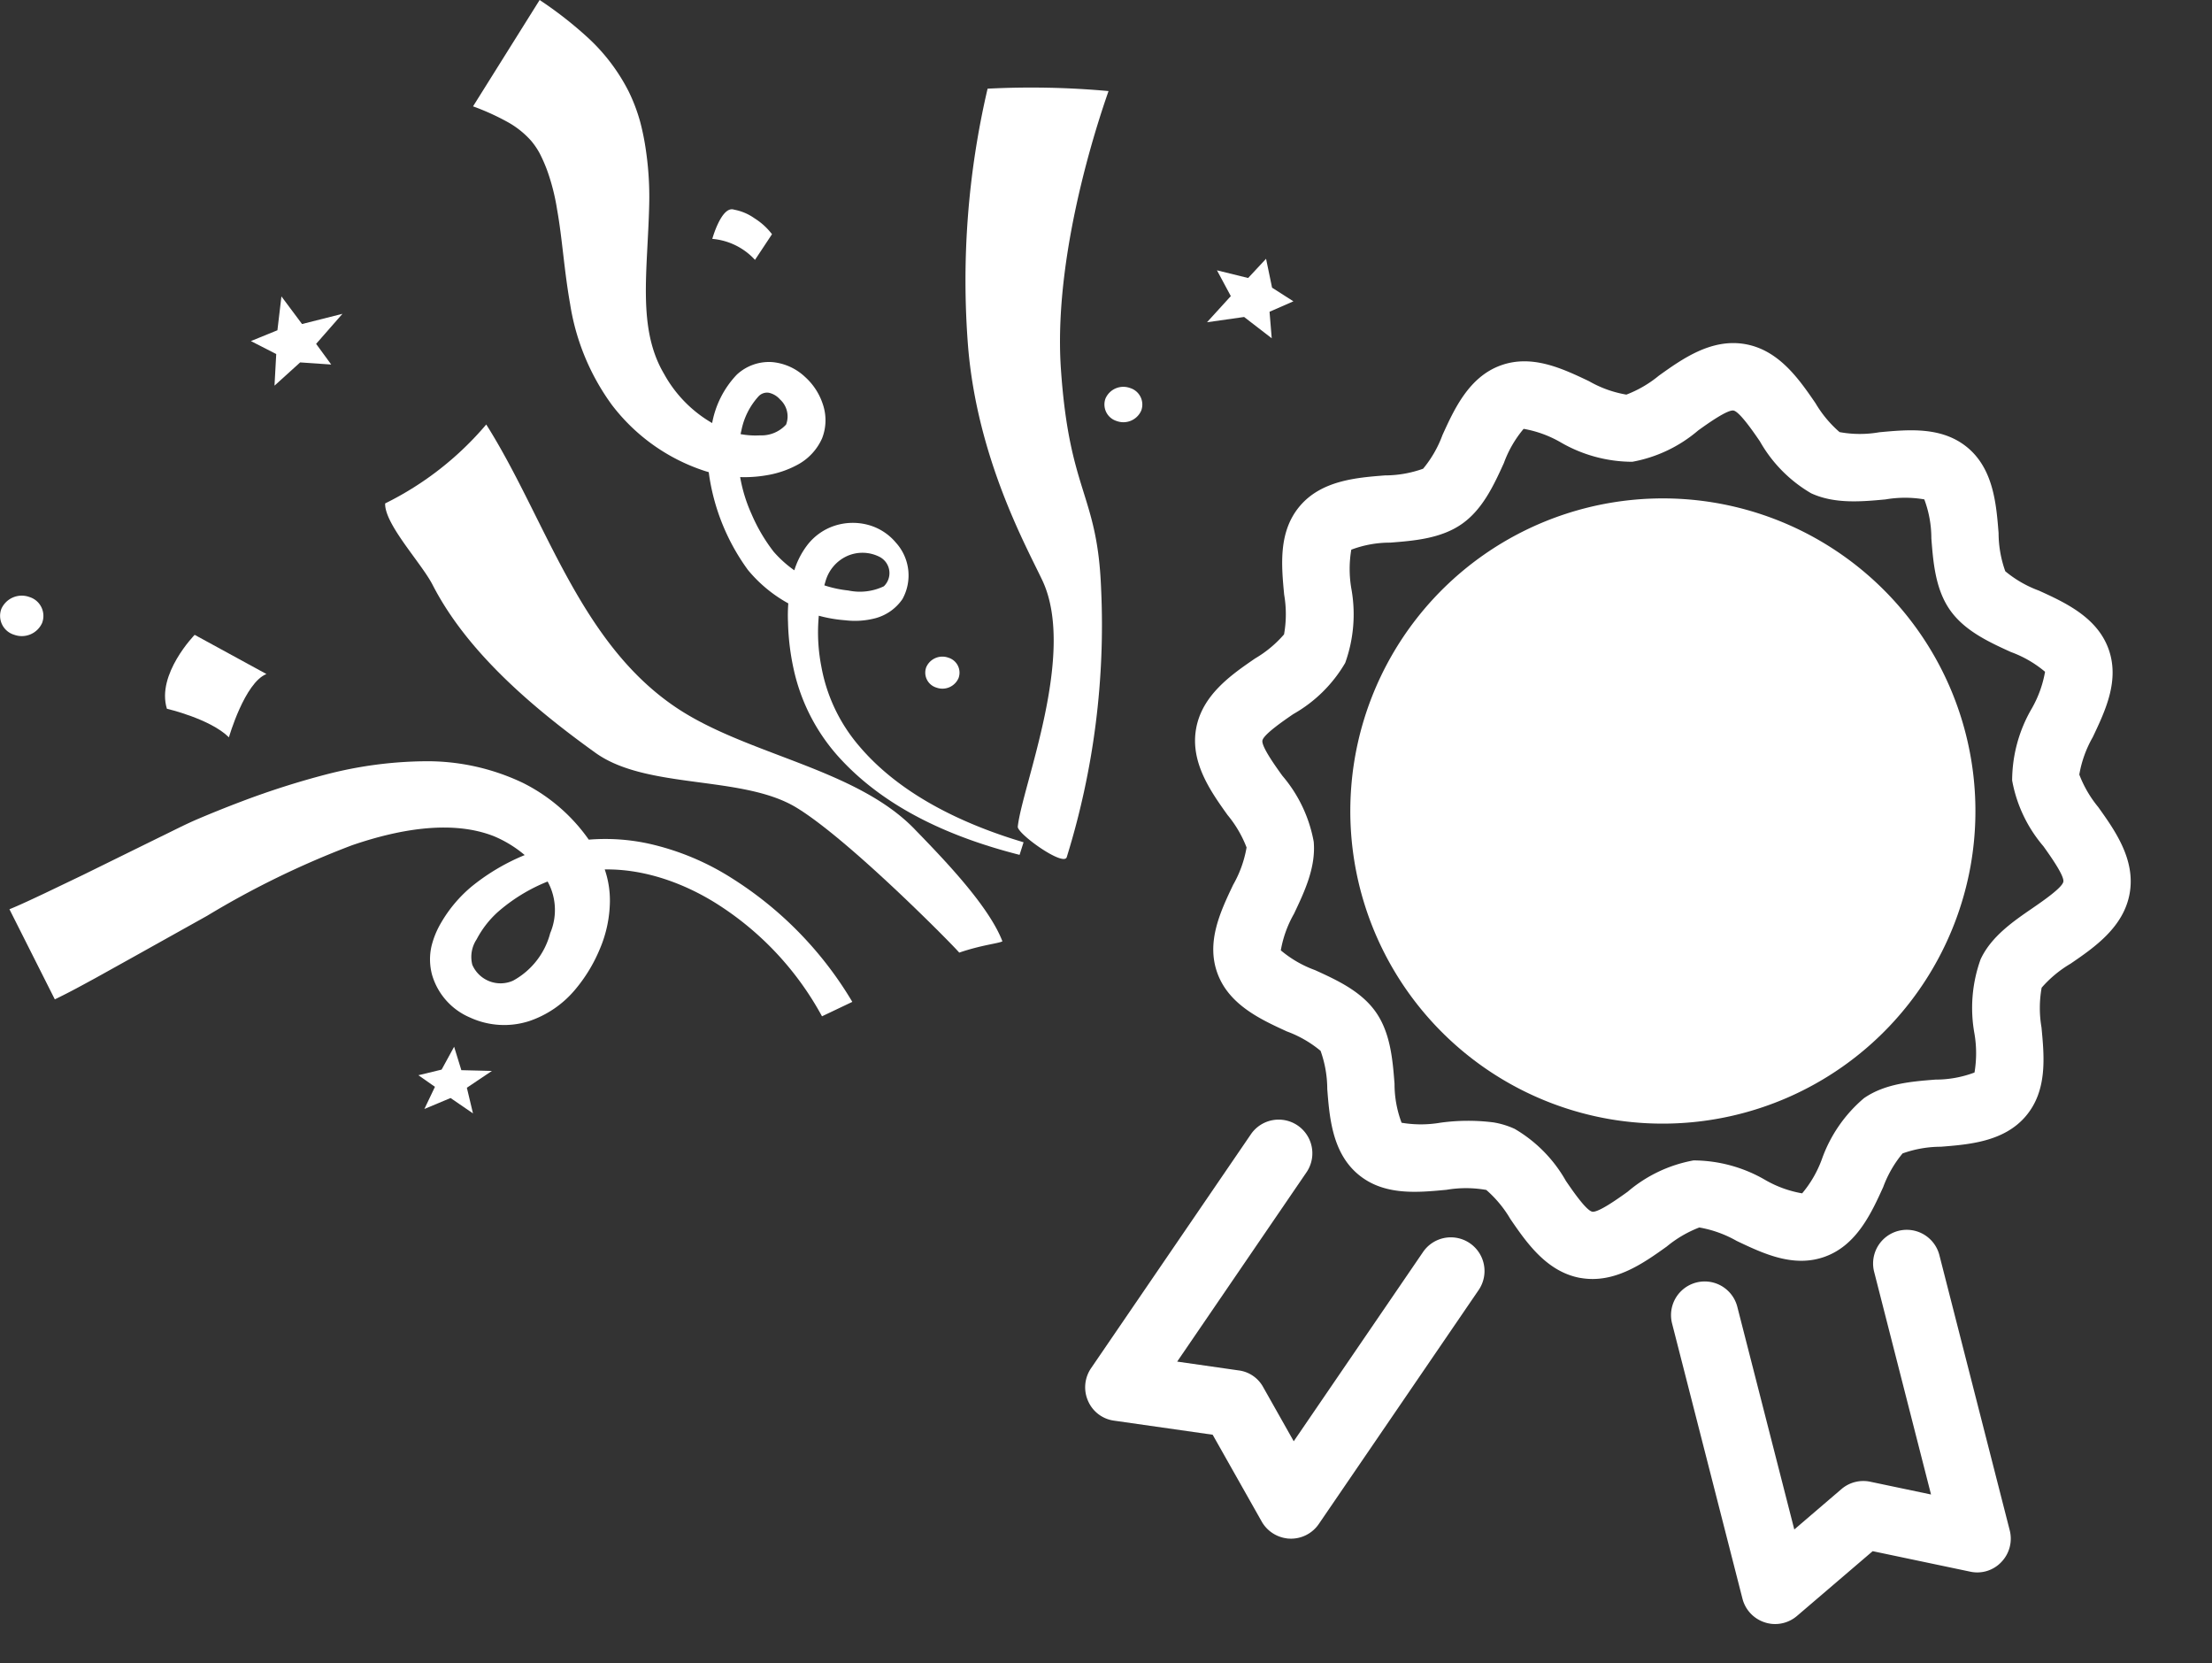
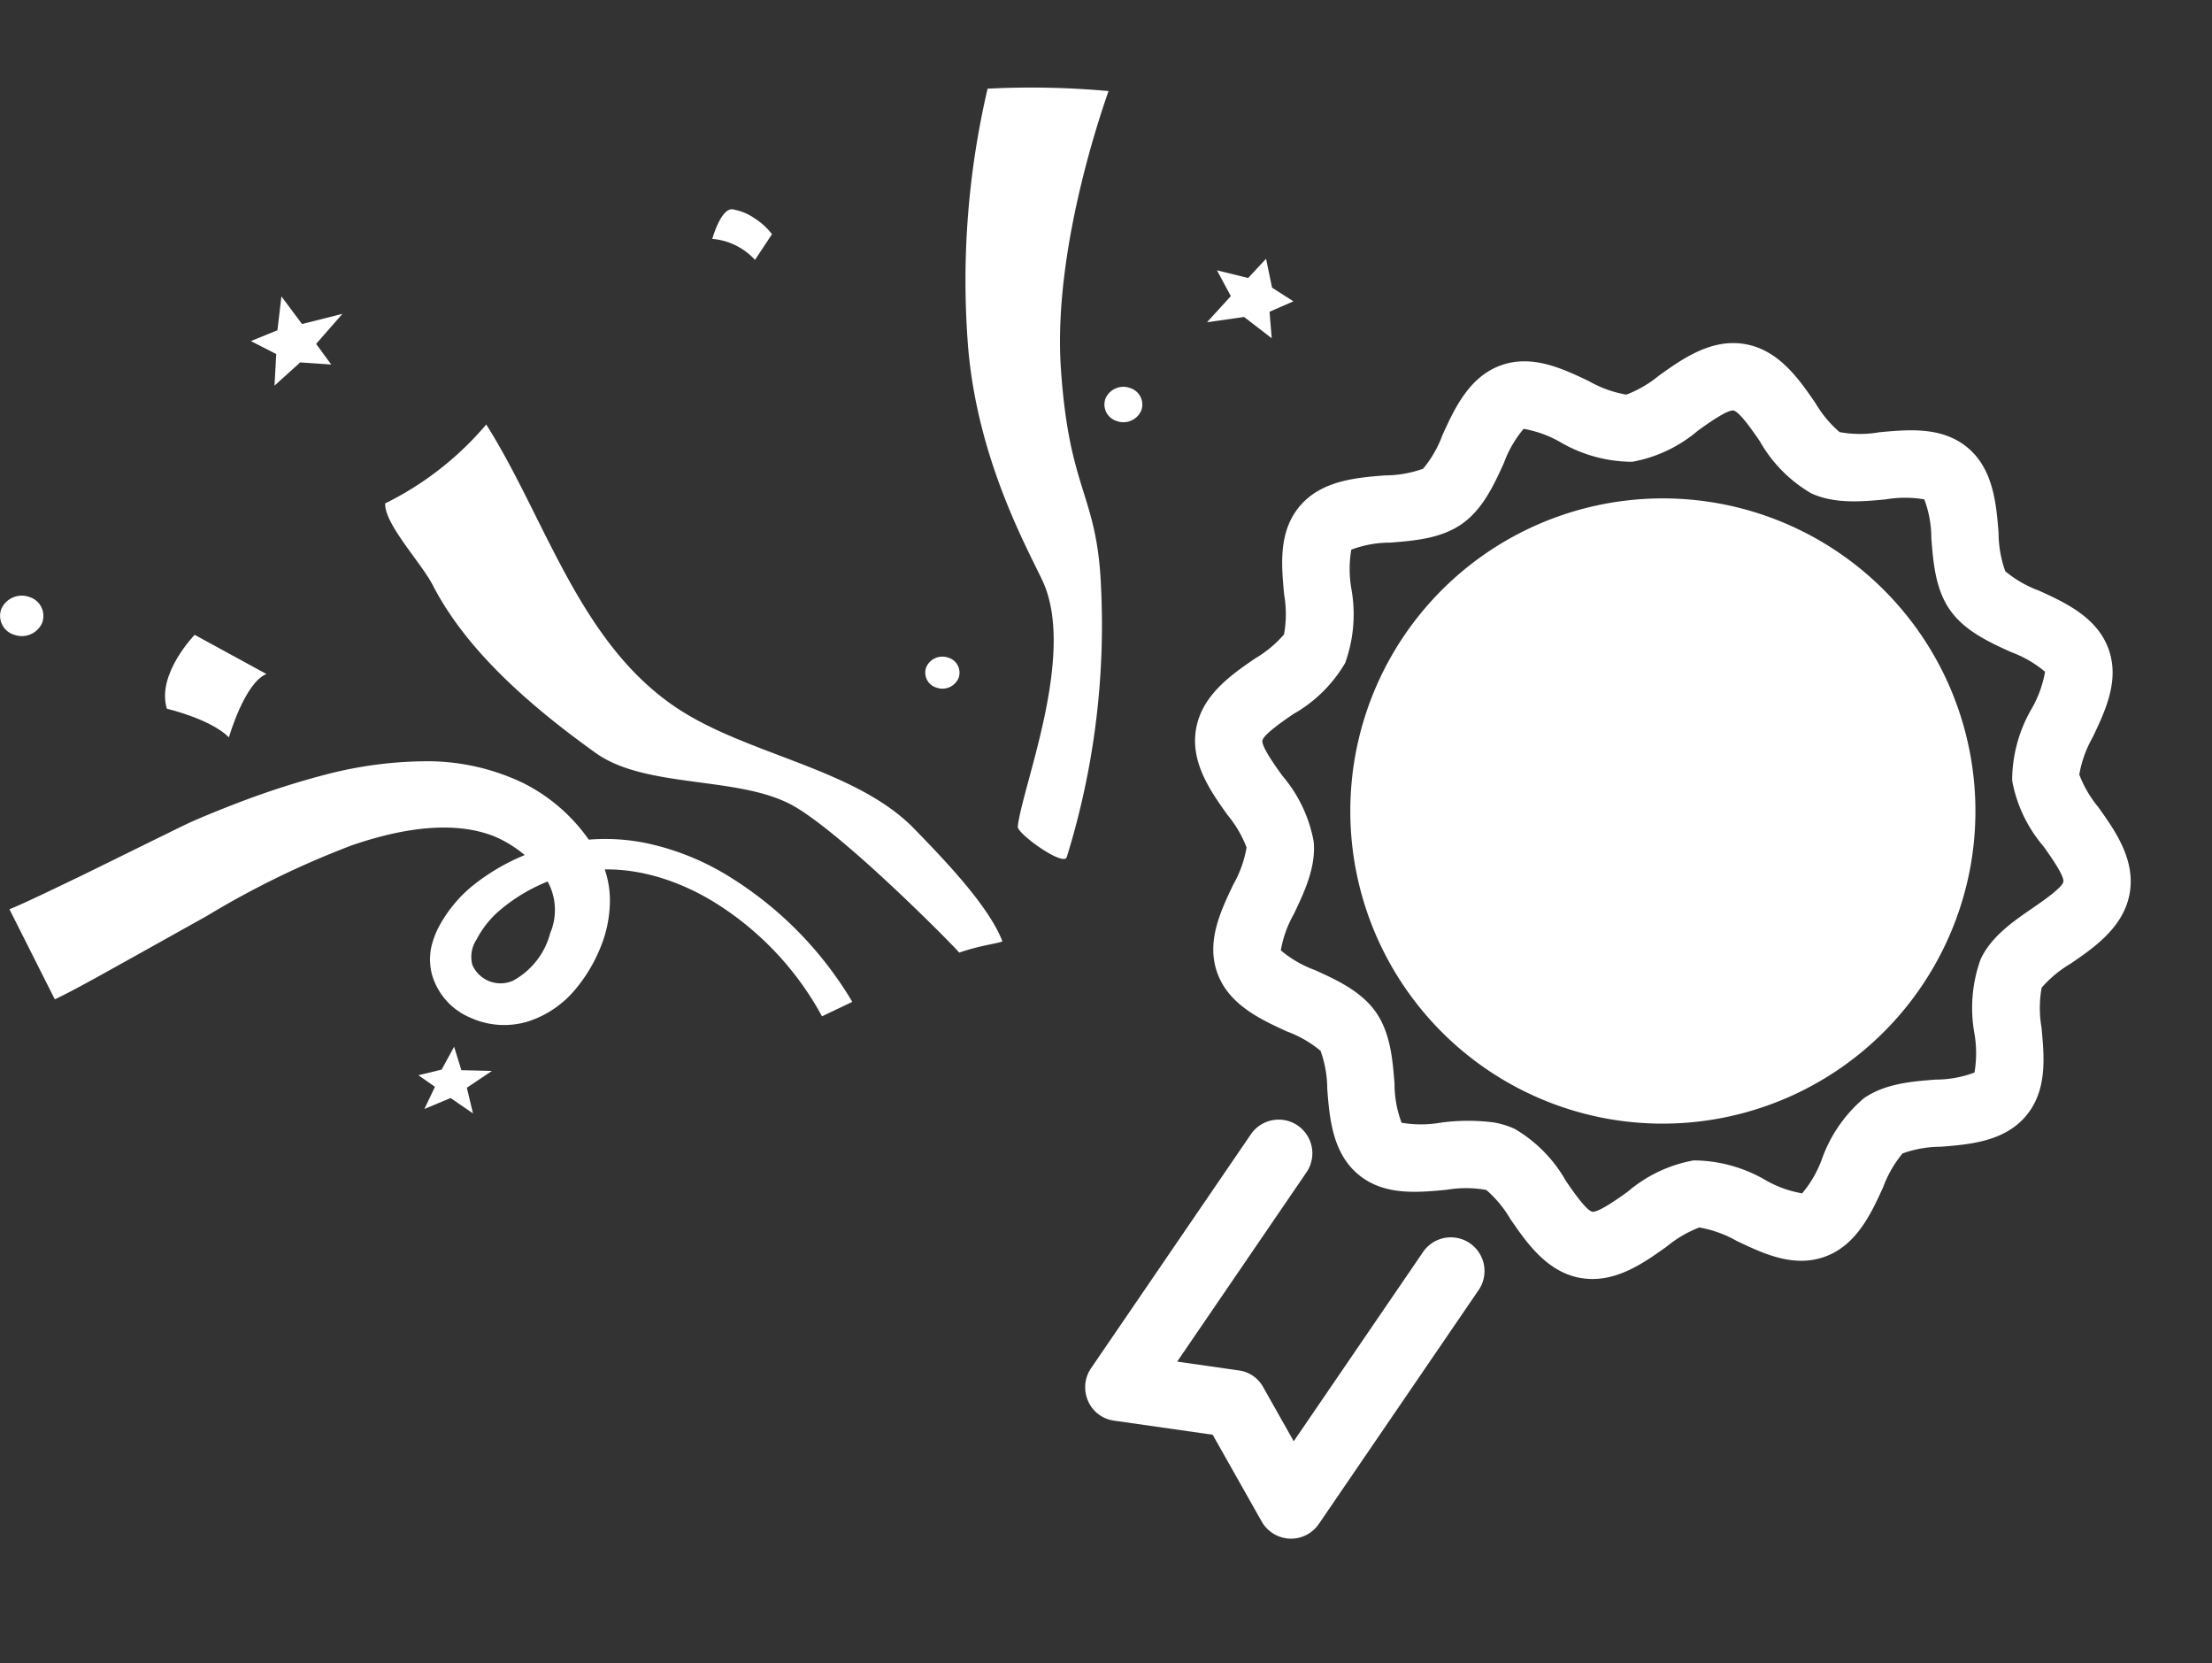
<svg xmlns="http://www.w3.org/2000/svg" width="163.785" height="123.11" viewBox="0 0 163.785 123.11">
  <rect x="0" y="0" width="163.785" height="123.11" fill="#333333" stroke="none" />
  <defs>
    <clipPath id="clip-path">
      <rect id="Rectangle_1893" data-name="Rectangle 1893" width="70.193" height="92.956" fill="#fff" />
    </clipPath>
    <clipPath id="clip-path-2">
      <rect id="Rectangle_1894" data-name="Rectangle 1894" width="107.166" height="82.416" fill="#fff" />
    </clipPath>
  </defs>
  <g id="Group_4750" data-name="Group 4750" transform="translate(-709.125 -3033.755)">
    <g id="Group_4720" data-name="Group 4720" transform="translate(803.783 3053.133) rotate(10)">
      <g id="Group_4719" data-name="Group 4719" transform="translate(0 0)" clip-path="url(#clip-path)">
        <path id="Path_12016" data-name="Path 12016" d="M35.1,70.194c-2.545,0-4.4-1.886-5.884-3.4a8.649,8.649,0,0,0-2.127-1.806,8.593,8.593,0,0,0-2.9.5c-2.115.584-4.512,1.245-6.65.007-2.162-1.25-2.817-3.782-3.342-5.817a8.43,8.43,0,0,0-.98-2.7,8.43,8.43,0,0,0-2.7-.98C8.482,55.467,5.951,54.813,4.7,52.65c-1.237-2.136-.576-4.532.007-6.647a8.471,8.471,0,0,0,.5-2.9A8.591,8.591,0,0,0,3.4,40.98C1.886,39.493,0,37.642,0,35.1s1.887-4.4,3.4-5.885a8.55,8.55,0,0,0,1.8-2.125,8.453,8.453,0,0,0-.5-2.894c-.583-2.116-1.243-4.514-.005-6.651,1.25-2.161,3.782-2.817,5.817-3.342a8.434,8.434,0,0,0,2.7-.979,8.475,8.475,0,0,0,.979-2.705c.525-2.035,1.18-4.567,3.342-5.818,2.139-1.235,4.535-.575,6.648.007a8.344,8.344,0,0,0,2.9.5,8.61,8.61,0,0,0,2.127-1.8C30.7,1.886,32.552,0,35.1,0s4.394,1.886,5.881,3.4a8.612,8.612,0,0,0,2.128,1.8,8.321,8.321,0,0,0,2.9-.5c2.117-.579,4.514-1.238,6.651-.005,2.161,1.251,2.815,3.784,3.341,5.818a8.462,8.462,0,0,0,.98,2.7,8.436,8.436,0,0,0,2.7.979c2.035.525,4.567,1.181,5.818,3.342,1.237,2.137.577,4.534-.007,6.65a8.454,8.454,0,0,0-.5,2.9,8.591,8.591,0,0,0,1.8,2.127c1.515,1.487,3.4,3.339,3.4,5.884s-1.886,4.4-3.4,5.881a8.65,8.65,0,0,0-1.806,2.127,8.468,8.468,0,0,0,.5,2.9c.584,2.115,1.243,4.511.007,6.647-1.25,2.164-3.784,2.818-5.818,3.345a8.411,8.411,0,0,0-2.7.979,8.44,8.44,0,0,0-.98,2.7c-.525,2.036-1.18,4.568-3.343,5.818-2.136,1.237-4.534.576-6.648-.007a8.553,8.553,0,0,0-2.9-.5,8.674,8.674,0,0,0-2.127,1.806c-1.487,1.516-3.337,3.4-5.881,3.4M26.79,59.971a6.128,6.128,0,0,1,1.585.2,10.353,10.353,0,0,1,4.4,3.131c.606.62,1.871,1.908,2.323,1.908s1.716-1.289,2.322-1.908a10.357,10.357,0,0,1,4.4-3.131,10.63,10.63,0,0,1,5.507.512,8.272,8.272,0,0,0,2.838.492,8.365,8.365,0,0,0,1-2.744,10.519,10.519,0,0,1,2.279-4.982c1.341-1.339,3.274-1.839,4.983-2.281A8.14,8.14,0,0,0,61.18,50.15a8.587,8.587,0,0,0-.5-2.823,10.634,10.634,0,0,1-.511-5.507c.479-1.8,1.888-3.18,3.131-4.4.617-.608,1.906-1.871,1.906-2.322s-1.289-1.717-1.907-2.325a10.327,10.327,0,0,1-3.129-4.4,10.63,10.63,0,0,1,.511-5.506,8.362,8.362,0,0,0,.492-2.838,8.338,8.338,0,0,0-2.744-1c-1.708-.442-3.643-.942-4.983-2.281s-1.838-3.276-2.279-4.983a8.185,8.185,0,0,0-1.015-2.75,8.518,8.518,0,0,0-2.825.5c-1.714.471-3.659,1-5.509.509A10.354,10.354,0,0,1,37.42,6.9c-.606-.62-1.873-1.908-2.322-1.908S33.381,6.276,32.775,6.9a10.354,10.354,0,0,1-4.4,3.129,10.621,10.621,0,0,1-5.509-.511,8.319,8.319,0,0,0-2.837-.493,8.329,8.329,0,0,0-1,2.745c-.442,1.708-.942,3.643-2.281,4.982s-3.276,1.841-4.983,2.282a8.134,8.134,0,0,0-2.75,1.015,8.546,8.546,0,0,0,.5,2.825,10.634,10.634,0,0,1,.512,5.507,10.345,10.345,0,0,1-3.129,4.4c-.62.608-1.91,1.873-1.91,2.325S6.276,36.813,6.9,37.42a10.35,10.35,0,0,1,3.129,4.4c.5,1.853-.039,3.794-.511,5.507a8.355,8.355,0,0,0-.492,2.837,8.353,8.353,0,0,0,2.744,1c1.708.44,3.643.942,4.982,2.282s1.841,3.274,2.282,4.982a8.117,8.117,0,0,0,1.015,2.75,8.569,8.569,0,0,0,2.825-.5,14.969,14.969,0,0,1,3.921-.709" transform="translate(0 0.001)" fill="#fff" />
        <path id="Path_12017" data-name="Path 12017" d="M32.131,55.274A23.143,23.143,0,1,1,55.273,32.131,23.17,23.17,0,0,1,32.131,55.274" transform="translate(2.965 2.966)" fill="#fff" />
        <path id="Path_12018" data-name="Path 12018" d="M16.815,77.464a2.5,2.5,0,0,1-1.926-.91L10.2,70.859,2.83,71.1A2.451,2.451,0,0,1,.675,69.992a2.5,2.5,0,0,1-.2-2.414L9.143,48.424a2.494,2.494,0,0,1,4.544,2.055L6.672,65.984l4.595-.149a2.413,2.413,0,0,1,2.007.907l2.921,3.55,7.015-15.5a2.494,2.494,0,0,1,4.544,2.055L19.087,76a2.49,2.49,0,0,1-1.943,1.444,2.287,2.287,0,0,1-.328.023" transform="translate(0.084 15.493)" fill="#fff" />
-         <path id="Path_12019" data-name="Path 12019" d="M42.843,77.464a2.255,2.255,0,0,1-.327-.023A2.49,2.49,0,0,1,40.571,76L31.9,56.842a2.493,2.493,0,0,1,4.543-2.055l7.017,15.5,2.919-3.55a2.488,2.488,0,0,1,2.007-.907l4.595.149L45.971,50.479a2.493,2.493,0,0,1,4.543-2.055l8.666,19.155a2.491,2.491,0,0,1-.2,2.414A2.446,2.446,0,0,1,56.828,71.1l-7.373-.239-4.687,5.695a2.494,2.494,0,0,1-1.926.91" transform="translate(10.453 15.493)" fill="#fff" />
      </g>
    </g>
    <g id="Group_4722" data-name="Group 4722" transform="translate(709.125 3033.755)">
      <g id="Group_4721" data-name="Group 4721" transform="translate(0 0.001)" clip-path="url(#clip-path-2)">
-         <path id="Path_12020" data-name="Path 12020" d="M64.08,63.279c-4.853-1.236-9.713-3.306-13.189-7.025a14.226,14.226,0,0,1-3.5-6.548,18.088,18.088,0,0,1-.458-3.64,11.864,11.864,0,0,1,.444-3.773,6.02,6.02,0,0,1,.972-1.927,4.2,4.2,0,0,1,2.041-1.451,4.373,4.373,0,0,1,2.505-.054,4.061,4.061,0,0,1,2.02,1.3,3.613,3.613,0,0,1,.492,4.185A3.539,3.539,0,0,1,53.4,45.764a5.976,5.976,0,0,1-2.231.15,10.331,10.331,0,0,1-7.207-3.729A15.8,15.8,0,0,1,41.1,35.221a10,10,0,0,1,.2-3.807,7.045,7.045,0,0,1,1.833-3.673,3.5,3.5,0,0,1,2.64-.937,4.075,4.075,0,0,1,2.425,1.1,4.658,4.658,0,0,1,1.305,1.993,3.674,3.674,0,0,1-.045,2.546,4.111,4.111,0,0,1-1.844,1.972,7.239,7.239,0,0,1-2.284.768,9.606,9.606,0,0,1-4.574-.326,14.165,14.165,0,0,1-6.875-4.9A17.134,17.134,0,0,1,30.8,22.508c-.445-2.5-.583-4.886-.964-6.991a15.763,15.763,0,0,0-.742-2.919,11.56,11.56,0,0,0-.55-1.251,5.541,5.541,0,0,0-.632-.926,6.611,6.611,0,0,0-1.7-1.366,17.891,17.891,0,0,0-2.6-1.182L28.543,0A29.049,29.049,0,0,1,32.1,2.775a14.058,14.058,0,0,1,3.03,3.985,12.849,12.849,0,0,1,.857,2.257,18.444,18.444,0,0,1,.424,2.106,23.774,23.774,0,0,1,.246,3.965c-.111,4.992-.908,9.213,1.105,12.6a9.459,9.459,0,0,0,4.307,4.019,5.914,5.914,0,0,0,2.786.52,2.464,2.464,0,0,0,1.936-.8,1.691,1.691,0,0,0-.446-1.856,1.538,1.538,0,0,0-.82-.495.863.863,0,0,0-.755.243,5.248,5.248,0,0,0-1.288,2.547,8.013,8.013,0,0,0-.147,3.1,11.322,11.322,0,0,0,.9,3.091,12.7,12.7,0,0,0,1.636,2.783,8.505,8.505,0,0,0,5.527,2.87,4.12,4.12,0,0,0,2.631-.311,1.353,1.353,0,0,0-.309-2.174,2.793,2.793,0,0,0-2.424-.059,2.916,2.916,0,0,0-1.571,1.814,13.171,13.171,0,0,0-.322,6.367,12.423,12.423,0,0,0,2.817,5.9c2.958,3.486,7.488,5.711,12.154,7.1Z" transform="translate(11.414 -0.001)" fill="#fff" />
        <path id="Path_12021" data-name="Path 12021" d="M58.417,52.8c-4.374-4.5-12.377-5.466-17.622-8.973-7.212-4.823-9.674-13.988-14.084-20.967a23.3,23.3,0,0,1-7.485,5.843c-.052,1.537,2.682,4.407,3.517,6.034,2.5,4.868,7.246,8.978,12.058,12.429C38.611,49.9,45.673,48.8,49.658,51.207S61.621,61.756,61.731,61.954c1.672-.572,2.925-.679,3.2-.837-1.016-2.632-4.306-6.041-6.513-8.313" transform="translate(9.292 8.561)" fill="#fff" />
        <path id="Path_12022" data-name="Path 12022" d="M58.784,4.977A63.225,63.225,0,0,0,49.83,4.8a62.41,62.41,0,0,0-1.449,19.04c.675,8.294,4.287,14.792,5.5,17.35,2.562,5.414-1.5,15.269-1.816,18.238-.055.513,3.4,2.994,3.627,2.255a57.911,57.911,0,0,0,2.542-19.891c-.273-7.046-2.351-7.035-2.977-16.271S58.692,5.3,58.784,4.977" transform="translate(23.295 1.763)" fill="#fff" />
        <path id="Path_12023" data-name="Path 12023" d="M60.636,59.878a22.636,22.636,0,0,0-7.934-8.42c-3.337-2.058-7.449-3.135-11.142-1.979a12.811,12.811,0,0,0-4.929,2.68,7.245,7.245,0,0,0-1.565,2.018,2.355,2.355,0,0,0-.323,1.886,2.277,2.277,0,0,0,3.016,1.178,5.63,5.63,0,0,0,2.753-3.521,4.375,4.375,0,0,0-.344-4.075,8.782,8.782,0,0,0-3.8-3.088c-3.035-1.208-6.9-.587-10.534.661a65.607,65.607,0,0,0-10.724,5.219L9.623,55.5,6.848,57.043c-.964.522-1.816,1-3.017,1.581L.471,51.954c.718-.289,1.732-.767,2.637-1.194l2.812-1.348,5.65-2.779c.94-.451,1.916-.966,2.946-1.4,1.009-.426,2.034-.84,3.075-1.233a60.956,60.956,0,0,1,6.46-2.059A30.158,30.158,0,0,1,31.1,41a16.455,16.455,0,0,1,7.391,1.6,13.1,13.1,0,0,1,5.367,4.956,7.062,7.062,0,0,1,1.074,3.816,9.246,9.246,0,0,1-.759,3.552,11.443,11.443,0,0,1-1.87,3.043,7.594,7.594,0,0,1-3.336,2.262,6.043,6.043,0,0,1-4.4-.264,4.925,4.925,0,0,1-2.809-3.178,4.41,4.41,0,0,1-.04-2.085,6.394,6.394,0,0,1,.711-1.743A10.048,10.048,0,0,1,34.7,50.266a15.634,15.634,0,0,1,6.148-3.043,15.136,15.136,0,0,1,6.942-.129,19.289,19.289,0,0,1,6.2,2.58,27.268,27.268,0,0,1,8.891,9.136Z" transform="translate(0.228 15.351)" fill="#fff" />
        <path id="Path_12024" data-name="Path 12024" d="M10.432,34.19s-2.849,2.921-2.054,5.472c0,0,3.2.738,4.591,2.114,0,0,1.16-4.04,2.777-4.686Z" transform="translate(3.981 12.802)" fill="#fff" />
        <path id="Path_12025" data-name="Path 12025" d="M14.787,15.963l1.526,2.044,2.992-.755-1.949,2.224,1.118,1.53-2.3-.158-1.9,1.721.128-2.339-1.876-.961,1.964-.8Z" transform="translate(6.051 5.977)" fill="#fff" />
        <path id="Path_12026" data-name="Path 12026" d="M60.252,18.635,62.015,16.7,60.99,14.791l2.307.569,1.328-1.424.445,2.14,1.58,1.01-1.767.772.162,1.963L63,18.245Z" transform="translate(29.119 5.218)" fill="#fff" />
        <path id="Path_12027" data-name="Path 12027" d="M24.928,61.307l-1.661-1.138-1.939.812.783-1.641-1.225-.858,1.719-.416.926-1.693.535,1.735,2.262.056-1.854,1.244Z" transform="translate(10.094 21.109)" fill="#fff" />
        <path id="Path_12028" data-name="Path 12028" d="M37.171,11.3a3.8,3.8,0,0,1,1.507.636,4.912,4.912,0,0,1,1.3,1.181l-1.259,1.9a4.85,4.85,0,0,0-3.162-1.555s.687-2.482,1.615-2.163" transform="translate(17.184 4.219)" fill="#fff" />
        <path id="Path_12029" data-name="Path 12029" d="M73.33,25.1l-4.189,1.054-.533,4.434,3.475-.641Z" transform="translate(33.158 9.4)" fill="#fff" />
        <path id="Path_12030" data-name="Path 12030" d="M3.121,34.093a1.649,1.649,0,0,1-2.069.881A1.462,1.462,0,0,1,.1,33.058a1.651,1.651,0,0,1,2.069-.882,1.464,1.464,0,0,1,.951,1.917" transform="translate(0 12.013)" fill="#fff" />
        <path id="Path_12031" data-name="Path 12031" d="M48.651,36.955a1.3,1.3,0,0,1-1.635.7,1.155,1.155,0,0,1-.752-1.515,1.3,1.3,0,0,1,1.635-.7,1.157,1.157,0,0,1,.752,1.515" transform="translate(22.321 13.243)" fill="#fff" />
        <path id="Path_12032" data-name="Path 12032" d="M57.857,22.594a1.442,1.442,0,0,1-1.81.771,1.28,1.28,0,0,1-.832-1.677,1.442,1.442,0,0,1,1.81-.771,1.28,1.28,0,0,1,.832,1.677" transform="translate(26.643 7.802)" fill="#fff" />
-         <path id="Path_12033" data-name="Path 12033" d="M73,35.07a1.3,1.3,0,0,1-1.629.694,1.153,1.153,0,0,1-.751-1.509,1.3,1.3,0,0,1,1.63-.694A1.151,1.151,0,0,1,73,35.07" transform="translate(34.091 12.539)" fill="#fff" />
      </g>
    </g>
  </g>
</svg>